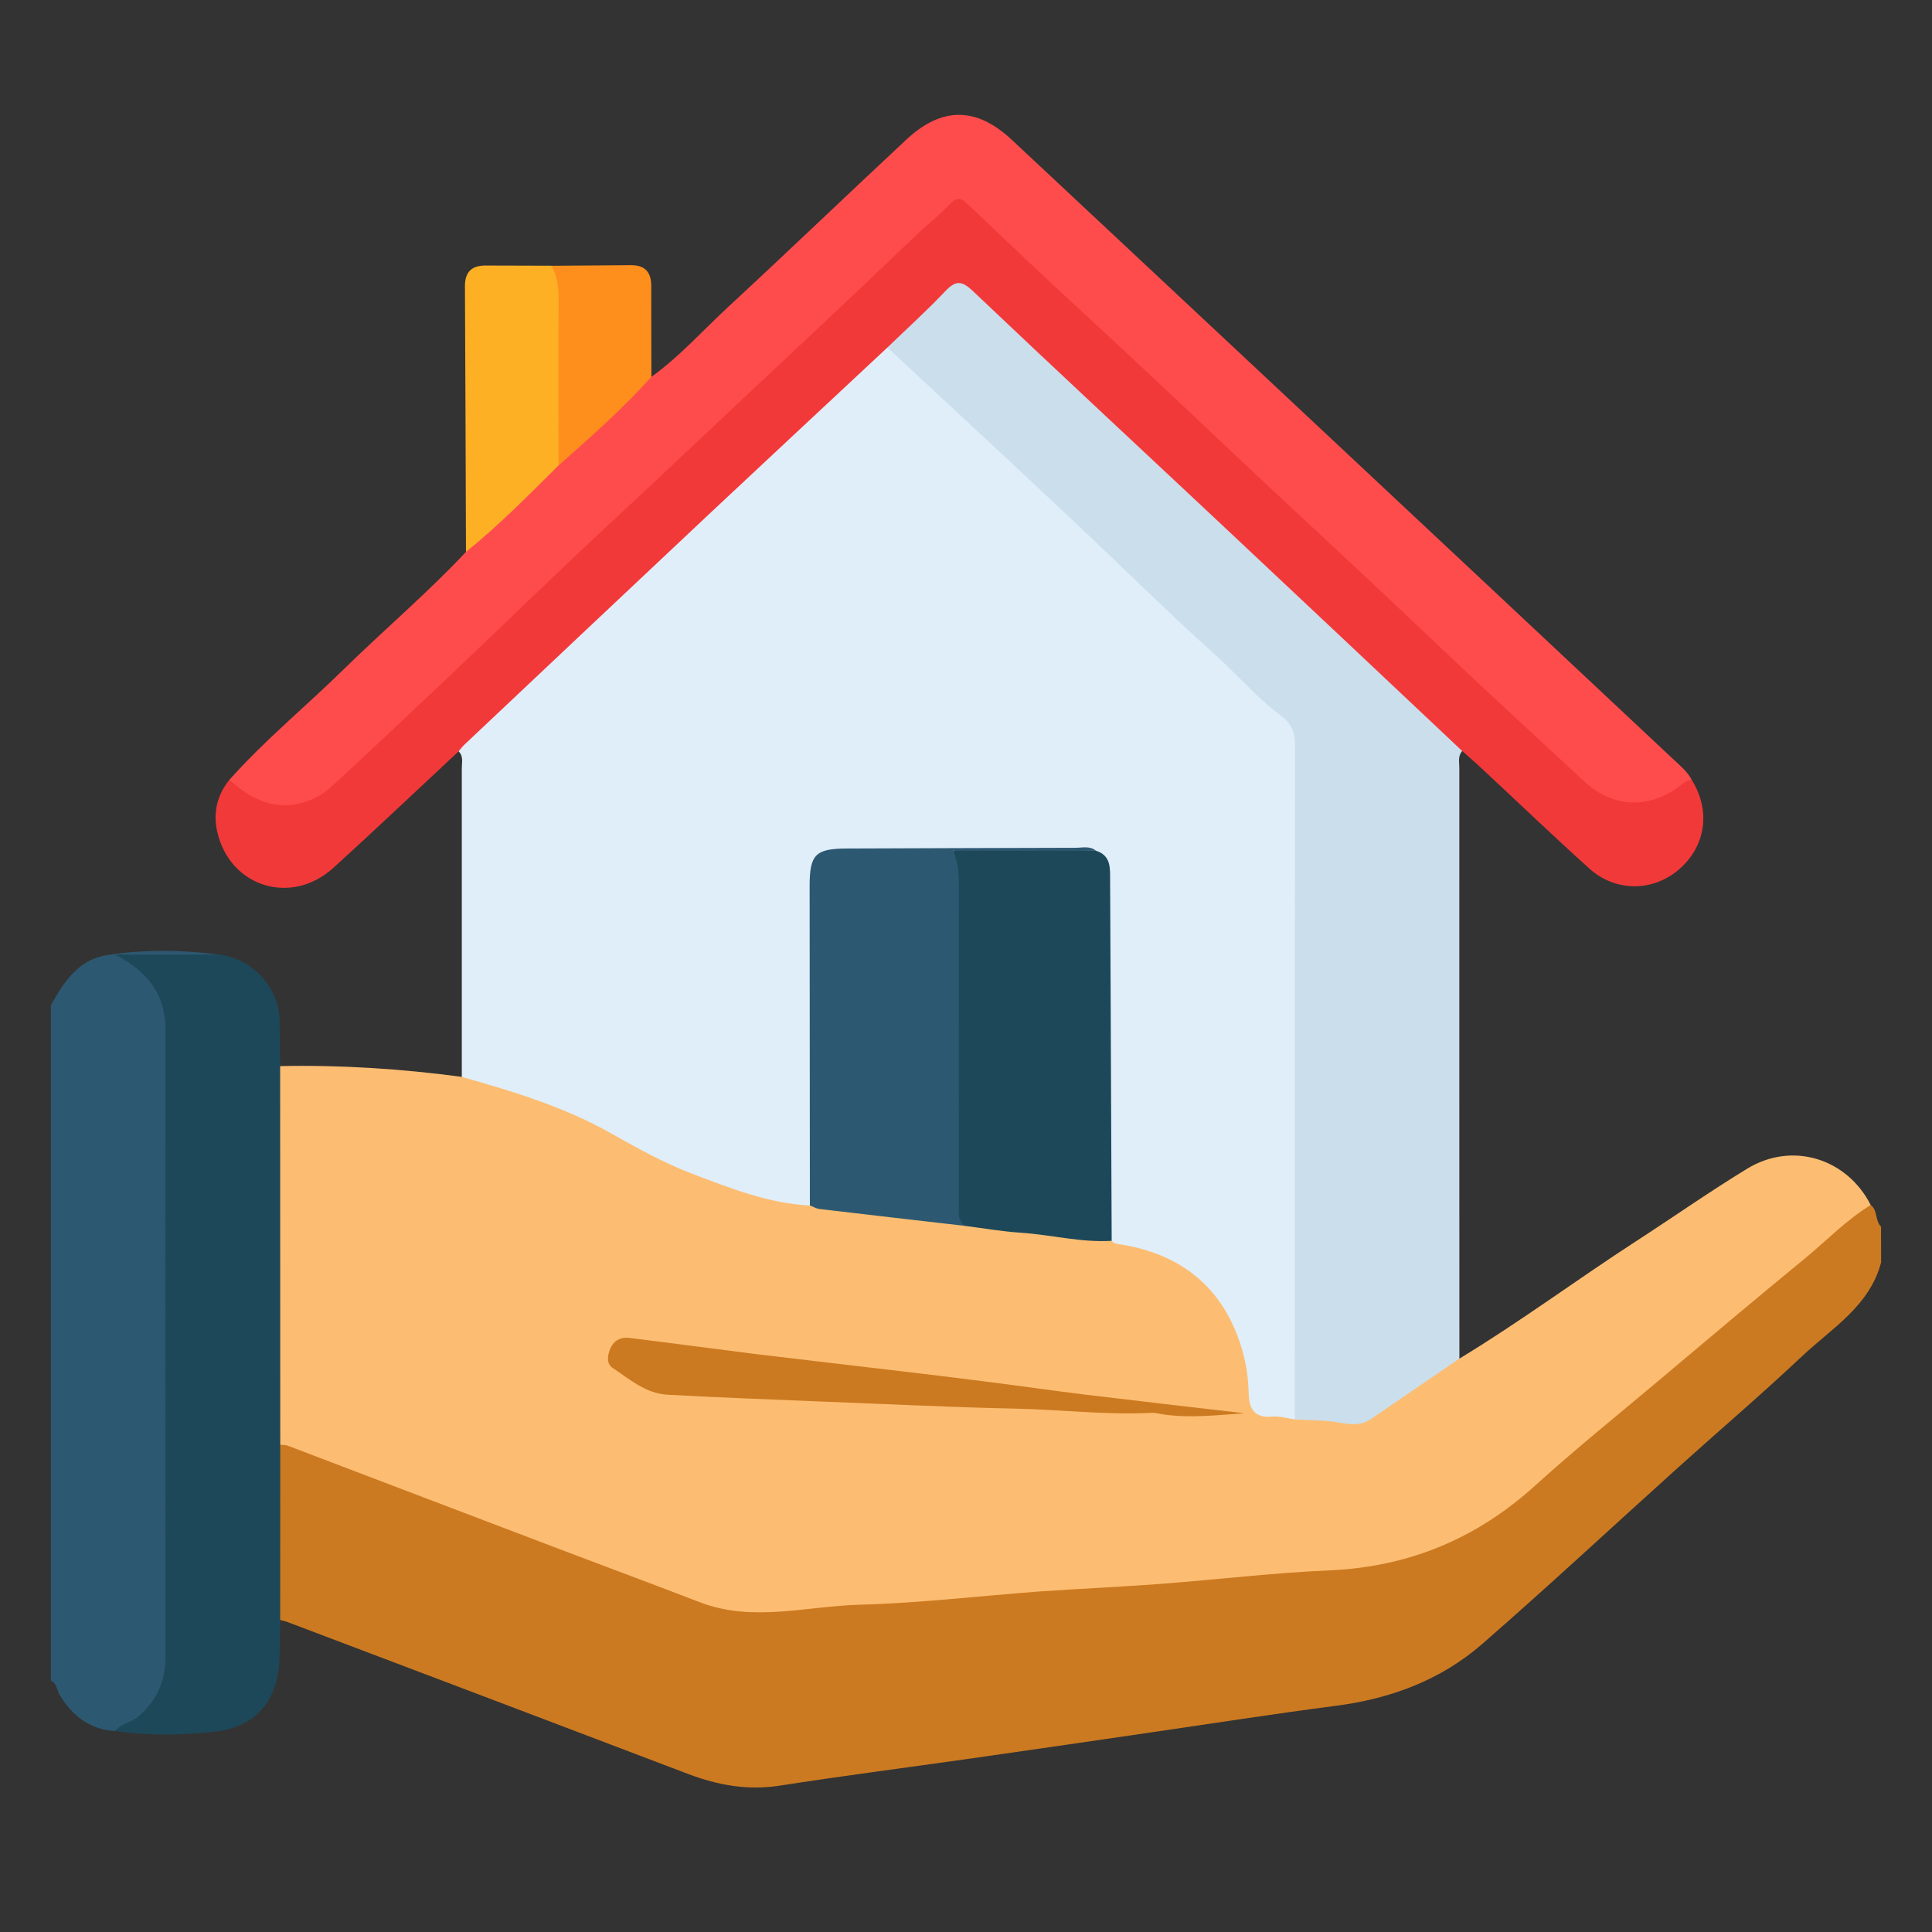
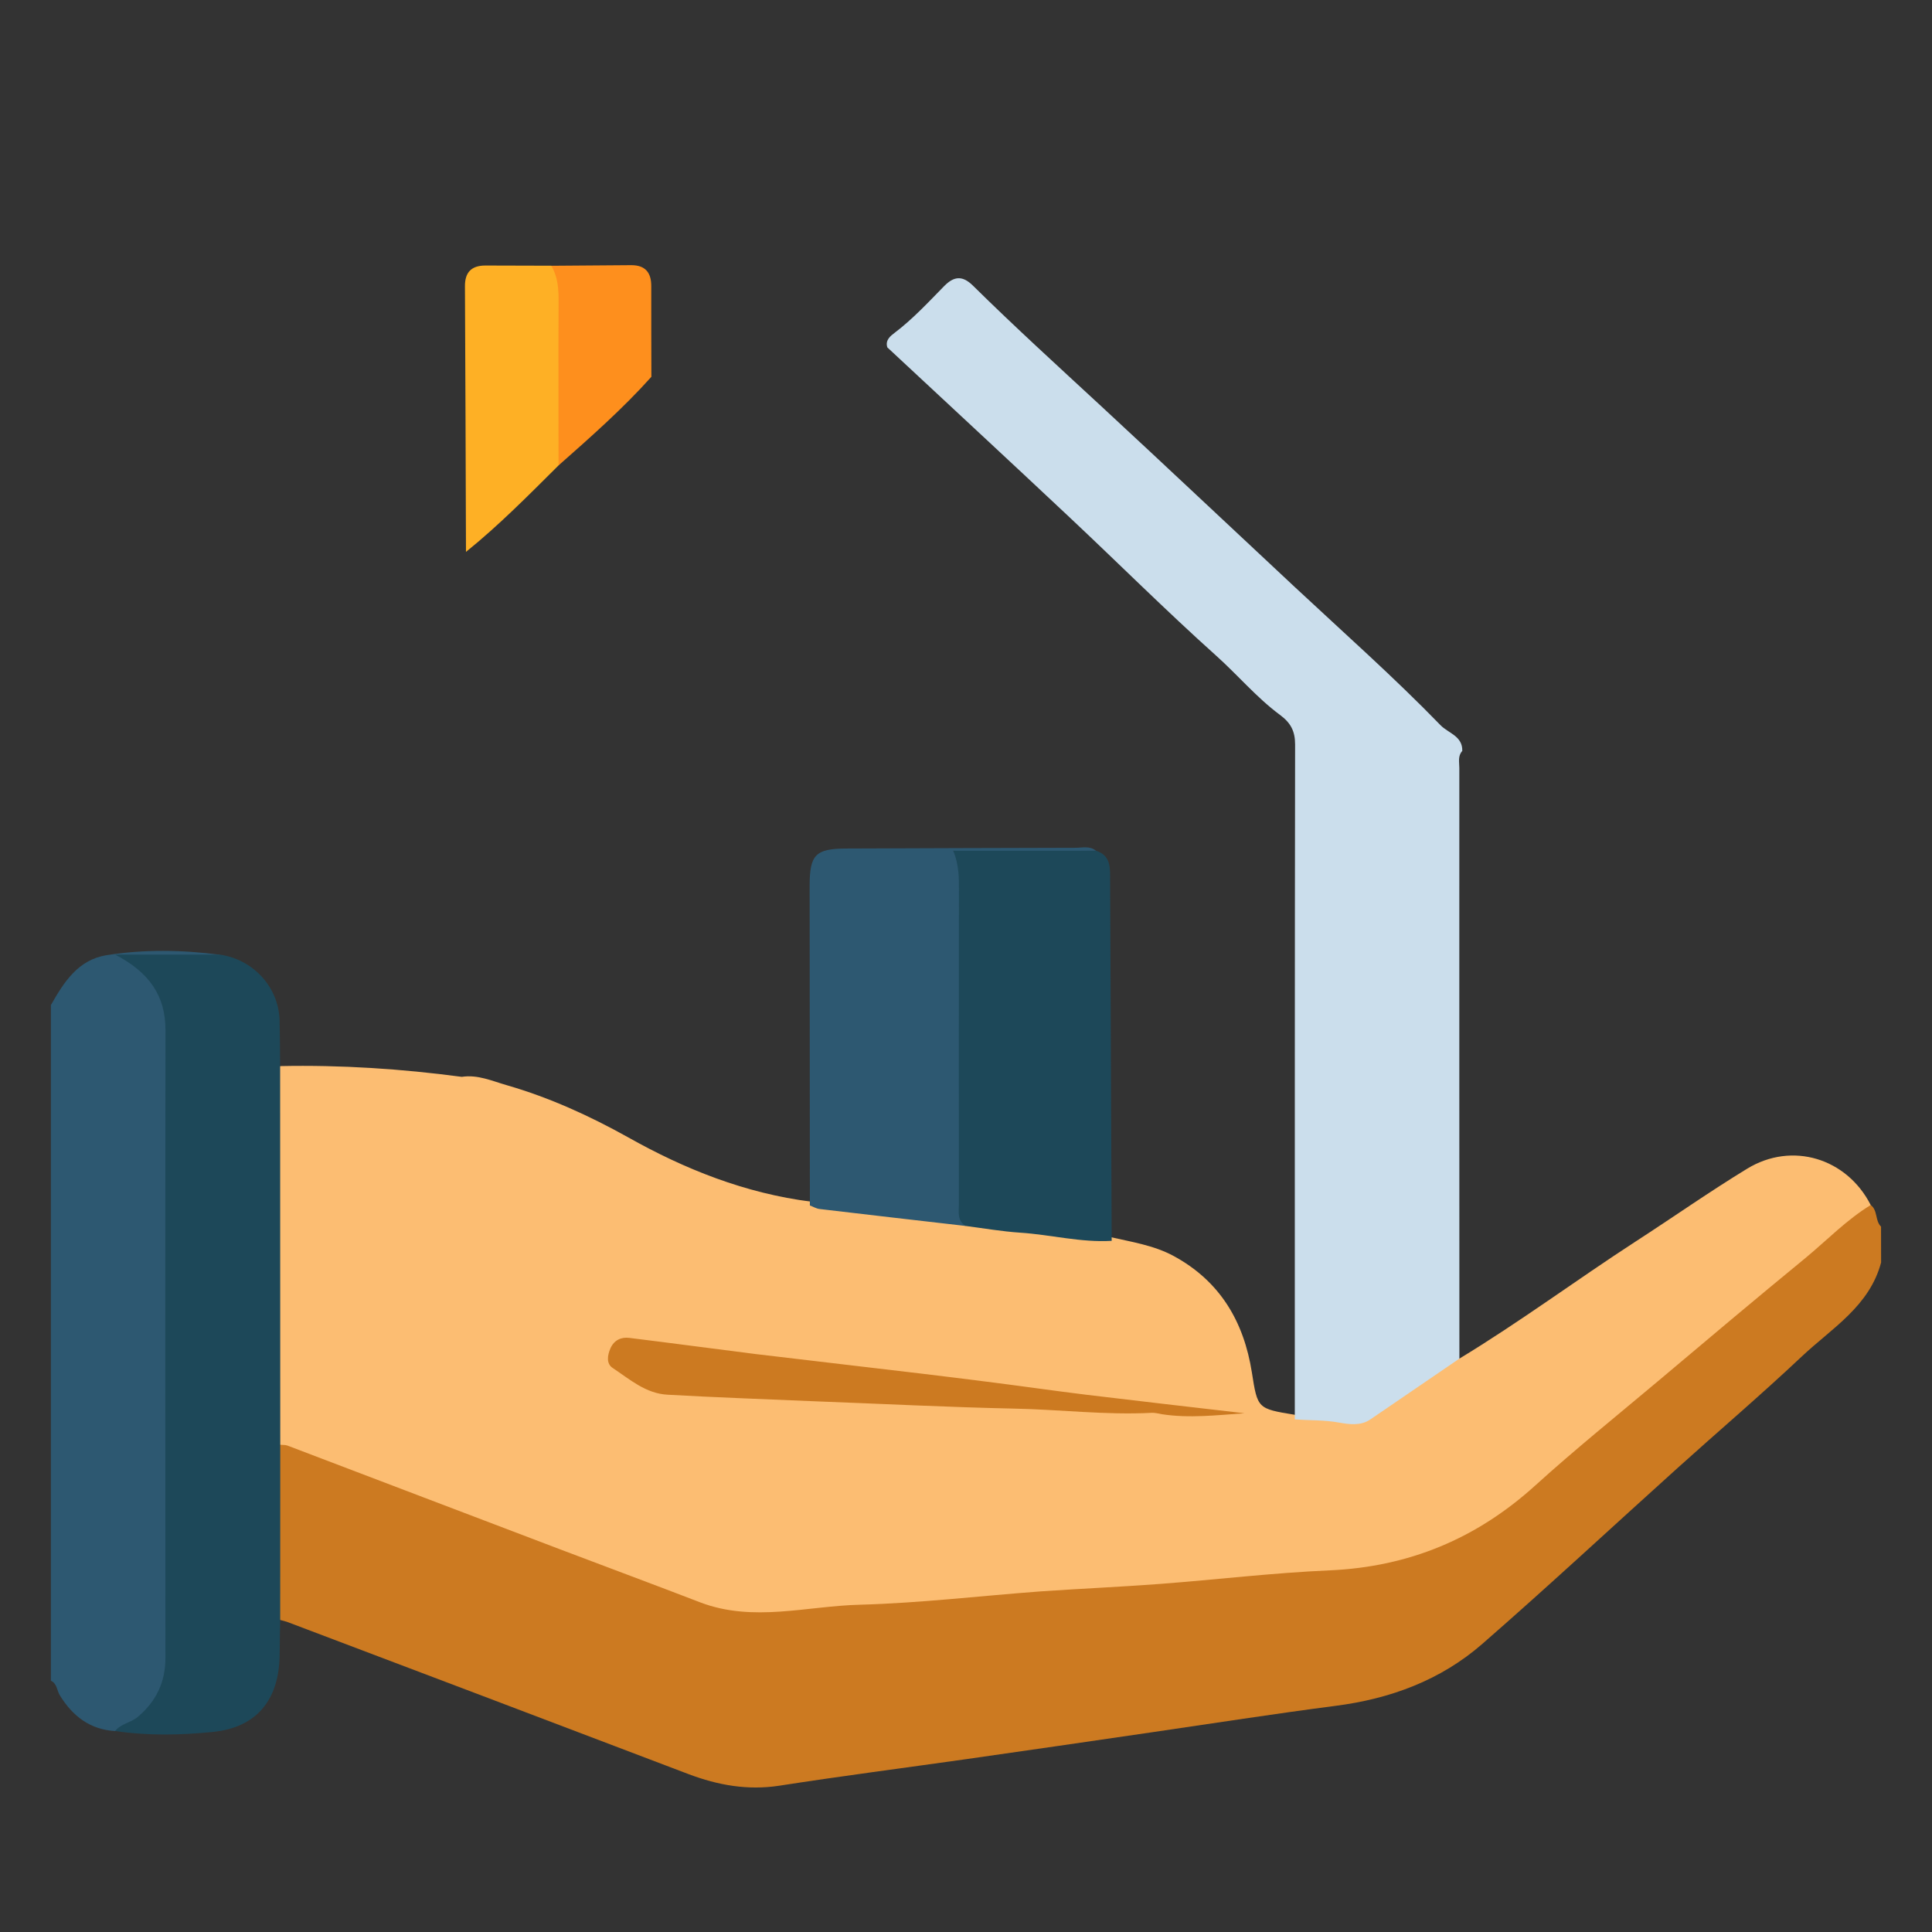
<svg xmlns="http://www.w3.org/2000/svg" version="1.1" id="Layer_1" x="0px" y="0px" width="32px" height="32px" viewBox="0 0 32 32" enable-background="new 0 0 32 32" xml:space="preserve">
  <rect x="0" y="0" width="32" height="32" fill="#333333" stroke="none" />
  <g>
    <path fill-rule="evenodd" clip-rule="evenodd" fill="#CC7A21" d="M31.157,20.91c-0.192,0.725-0.815,1.088-1.309,1.553   c-0.674,0.635-1.379,1.236-2.066,1.855c-1.076,0.969-2.137,1.957-3.228,2.908c-0.692,0.604-1.525,0.912-2.439,1.029   c-1.012,0.131-2.02,0.289-3.03,0.436c-1.029,0.15-2.059,0.301-3.088,0.447c-1.03,0.146-2.062,0.279-3.09,0.439   c-0.524,0.08-1.014-0.008-1.5-0.191c-2.217-0.844-4.436-1.684-6.653-2.523c-0.037-0.012-0.075-0.021-0.113-0.031   c-0.088-0.068-0.098-0.17-0.099-0.268c-0.005-0.818-0.015-1.635,0.005-2.451c0.001-0.039,0.013-0.078,0.024-0.115   c0.102-0.191,0.252-0.107,0.385-0.059c0.859,0.322,1.718,0.645,2.576,0.971c1.336,0.51,2.676,1.01,4.01,1.525   c0.625,0.242,1.26,0.172,1.896,0.115c0.687-0.059,1.375-0.096,2.062-0.152c0.746-0.061,1.492-0.109,2.238-0.16   c0.669-0.047,1.338-0.082,2.005-0.145c1.077-0.096,2.169-0.061,3.231-0.291c0.788-0.172,1.504-0.5,2.132-1.035   c1.838-1.568,3.696-3.113,5.541-4.672c0.097-0.08,0.187-0.186,0.337-0.137c0.121,0.09,0.07,0.26,0.172,0.359   C31.157,20.516,31.157,20.715,31.157,20.91z" />
    <path fill-rule="evenodd" clip-rule="evenodd" fill="#2D5871" d="M1.906,28.672c-0.416-0.025-0.704-0.248-0.916-0.594   c-0.049-0.08-0.044-0.193-0.147-0.24c0-3.73,0-7.461,0-11.191c0.215-0.378,0.448-0.75,0.922-0.826   c0.622-0.099,1.248-0.089,1.873-0.008c-0.089,0.102-0.212,0.097-0.329,0.095c-0.39-0.004-0.78,0.029-1.106-0.017   c0.325,0.192,0.541,0.507,0.611,0.928c0.019,0.117,0.015,0.236,0.015,0.355c0,3.381,0,6.762,0.001,10.141   c0,0.262-0.016,0.516-0.14,0.75C2.52,28.385,2.284,28.619,1.906,28.672z" />
    <path fill-rule="evenodd" clip-rule="evenodd" fill="#FCBD72" d="M30.985,19.959c-0.396,0.242-0.718,0.576-1.073,0.871   c-0.827,0.678-1.644,1.367-2.463,2.057c-0.676,0.568-1.365,1.123-2.02,1.717c-0.972,0.881-2.093,1.348-3.406,1.406   c-0.939,0.041-1.875,0.154-2.813,0.225c-0.656,0.049-1.313,0.078-1.969,0.123c-0.997,0.074-1.992,0.193-2.99,0.221   c-0.883,0.02-1.774,0.297-2.654-0.039c-0.771-0.297-1.545-0.584-2.317-0.877c-1.507-0.572-3.014-1.148-4.522-1.721   c-0.036-0.012-0.078-0.008-0.117-0.012c-0.121-0.107-0.104-0.25-0.104-0.385c-0.004-1.834-0.004-3.668,0-5.5   c0-0.135-0.015-0.281,0.103-0.387c1.008-0.021,2.011,0.045,3.009,0.178c0.265-0.041,0.505,0.07,0.747,0.139   c0.702,0.203,1.364,0.504,2.001,0.859c0.95,0.535,1.951,0.932,3.042,1.07c0.85,0.158,1.715,0.205,2.57,0.326   c0.789,0.072,1.575,0.189,2.365,0.256c0.362,0.084,0.732,0.137,1.067,0.318c0.768,0.418,1.161,1.086,1.294,1.928   c0.094,0.6,0.093,0.6,0.709,0.701c0.236,0.006,0.473,0.004,0.706,0.047c0.254,0.051,0.482-0.006,0.698-0.158   c0.329-0.234,0.67-0.455,1.008-0.676c0.097-0.064,0.188-0.148,0.316-0.143c0.999-0.605,1.938-1.303,2.918-1.939   c0.618-0.4,1.221-0.824,1.849-1.207C29.682,18.904,30.589,19.182,30.985,19.959z" />
-     <path fill-rule="evenodd" clip-rule="evenodd" fill="#E0EEFA" d="M13.414,19.967c-0.688-0.035-1.318-0.287-1.951-0.527   c-0.461-0.176-0.891-0.414-1.319-0.656c-0.783-0.445-1.635-0.705-2.495-0.947c0-1.703,0.001-3.408,0-5.113   c0-0.095,0.031-0.2-0.054-0.28c-0.042-0.123,0.055-0.18,0.126-0.24c0.519-0.44,0.988-0.933,1.486-1.395   c1.292-1.199,2.567-2.417,3.854-3.622c0.453-0.424,0.909-0.846,1.354-1.278c0.096-0.094,0.182-0.218,0.35-0.177   c0.381,0.252,0.674,0.604,1.004,0.91c0.751,0.696,1.497,1.398,2.243,2.1c1.09,1.026,2.18,2.052,3.282,3.065   c0.199,0.183,0.237,0.39,0.236,0.634c-0.002,1.912-0.001,3.824-0.001,5.737c0,1.625,0.001,3.252-0.002,4.877   c0,0.154,0.035,0.318-0.082,0.455c-0.125-0.018-0.254-0.059-0.376-0.047c-0.301,0.031-0.382-0.145-0.387-0.387   c-0.005-0.256-0.043-0.506-0.117-0.75c-0.298-0.979-0.968-1.535-1.965-1.709c-0.067-0.014-0.138-0.006-0.188-0.064   c-0.066-0.082-0.073-0.182-0.077-0.281c-0.003-0.068-0.004-0.137-0.002-0.207c0.041-1.807-0.091-3.609-0.062-5.413   c0.002-0.175,0.021-0.365-0.182-0.463c-0.125-0.077-0.266-0.061-0.403-0.062c-1.183-0.009-2.365,0.013-3.548,0.011   c-0.529,0-0.646,0.111-0.648,0.641c-0.007,1.578-0.001,3.153-0.004,4.731C13.487,19.664,13.515,19.828,13.414,19.967z" />
    <path fill-rule="evenodd" clip-rule="evenodd" fill="#CBDEEC" d="M21.446,23.51c0-3.727-0.001-7.454,0.005-11.18   c0-0.221-0.073-0.358-0.252-0.49c-0.387-0.287-0.699-0.661-1.058-0.982c-0.827-0.742-1.615-1.528-2.425-2.289   c-1.002-0.942-2.013-1.877-3.019-2.815c-0.038-0.121,0.051-0.189,0.124-0.244c0.3-0.228,0.555-0.504,0.817-0.771   c0.164-0.167,0.304-0.178,0.476-0.009c0.694,0.685,1.416,1.341,2.131,2.003c1.069,0.99,2.129,1.99,3.194,2.984   c0.813,0.759,1.647,1.497,2.422,2.296c0.128,0.131,0.366,0.178,0.359,0.425c-0.077,0.083-0.049,0.187-0.049,0.282   c-0.001,3.261,0,6.523,0.001,9.783c-0.492,0.336-0.985,0.674-1.479,1.01c-0.16,0.107-0.35,0.078-0.516,0.049   C21.934,23.518,21.689,23.527,21.446,23.51z" />
-     <path fill-rule="evenodd" clip-rule="evenodd" fill="#FE4C4C" d="M10.791,6.241c0.473-0.342,0.859-0.778,1.285-1.171   c0.984-0.911,1.952-1.84,2.933-2.755c0.587-0.549,1.159-0.551,1.749,0c2.681,2.505,5.357,5.014,8.036,7.522   c0.972,0.91,1.942,1.82,2.914,2.732c0.113,0.107,0.238,0.205,0.313,0.348c-0.515,0.557-1.234,0.597-1.815,0.083   c-0.59-0.522-1.157-1.07-1.732-1.609c-1.207-1.132-2.416-2.263-3.624-3.395c-0.783-0.734-1.563-1.473-2.347-2.208   c-0.805-0.754-1.598-1.522-2.419-2.259c-0.17-0.152-0.267-0.123-0.417,0.018c-1.079,1.011-2.15,2.029-3.224,3.044   c-1.011,0.954-2.024,1.904-3.035,2.857C8.39,10.41,7.363,11.36,6.352,12.327c-0.256,0.245-0.52,0.482-0.783,0.721   c-0.453,0.411-0.974,0.468-1.471,0.18c-0.128-0.074-0.255-0.154-0.298-0.312c0.588-0.661,1.273-1.221,1.902-1.839   c0.665-0.652,1.379-1.255,2.016-1.936c0.323-0.373,0.667-0.724,1.047-1.038c0.16-0.133,0.3-0.286,0.447-0.431   c0.444-0.441,0.933-0.834,1.36-1.295C10.632,6.314,10.692,6.245,10.791,6.241z" />
-     <path fill-rule="evenodd" clip-rule="evenodd" fill="#F23939" d="M3.8,12.916c0.371,0.334,0.779,0.532,1.29,0.354   c0.161-0.056,0.302-0.148,0.424-0.262c0.656-0.608,1.309-1.221,1.958-1.836c0.871-0.826,1.729-1.666,2.609-2.482   c0.642-0.596,1.277-1.197,1.915-1.796c1.062-0.997,2.125-1.99,3.177-2.997c0.185-0.176,0.388-0.333,0.563-0.519   c0.106-0.112,0.179-0.106,0.291,0c0.654,0.625,1.31,1.248,1.977,1.86c0.978,0.899,1.938,1.815,2.906,2.723   c0.912,0.853,1.83,1.699,2.734,2.561c0.854,0.813,1.722,1.612,2.588,2.413c0.486,0.451,1.078,0.474,1.607,0.071   c0.056-0.042,0.104-0.089,0.181-0.088c0.32,0.507,0.235,1.1-0.213,1.484c-0.43,0.37-1.048,0.375-1.482-0.016   c-0.602-0.541-1.184-1.101-1.776-1.651c-0.107-0.101-0.219-0.197-0.328-0.294c-1.271-1.197-2.54-2.395-3.813-3.589   c-1.431-1.344-2.87-2.679-4.294-4.031c-0.193-0.184-0.291-0.173-0.463,0.008c-0.304,0.321-0.634,0.619-0.952,0.926   c-0.979,0.915-1.96,1.828-2.938,2.745c-1.358,1.276-2.714,2.556-4.07,3.835c-0.035,0.033-0.063,0.073-0.095,0.11   c-0.691,0.644-1.375,1.294-2.074,1.929c-0.701,0.637-1.721,0.314-1.925-0.603C3.527,13.457,3.596,13.168,3.8,12.916z" />
    <path fill-rule="evenodd" clip-rule="evenodd" fill="#1D4859" d="M4.64,17.658c0.001,2.092,0.001,4.18,0.002,6.271   c0,0.967,0,1.934-0.001,2.902c-0.003,0.186-0.008,0.371-0.009,0.559c-0.002,0.758-0.375,1.225-1.112,1.297   c-0.534,0.053-1.076,0.064-1.613-0.016c0.097-0.123,0.26-0.137,0.373-0.232c0.304-0.256,0.46-0.574,0.46-0.979   c-0.003-3.463-0.004-6.928,0.001-10.393c0.001-0.575-0.268-0.961-0.834-1.256c0.624,0,1.178,0,1.732,0   c0.556,0.08,0.974,0.536,0.992,1.086C4.637,17.15,4.637,17.406,4.64,17.658z" />
    <path fill-rule="evenodd" clip-rule="evenodd" fill="#FEB025" d="M9.251,7.709C8.755,8.202,8.264,8.701,7.718,9.141   C7.713,7.675,7.709,6.209,7.701,4.744C7.699,4.506,7.812,4.398,8.04,4.398c0.364,0,0.728,0.002,1.092,0.003   C9.294,4.5,9.339,4.656,9.34,4.832c0.007,0.846,0.003,1.693,0.002,2.54C9.343,7.493,9.313,7.605,9.251,7.709z" />
    <path fill-rule="evenodd" clip-rule="evenodd" fill="#FE8F1D" d="M9.251,7.709c0-0.906-0.004-1.812,0.001-2.716   c0.001-0.209-0.012-0.408-0.121-0.591c0.441-0.003,0.881-0.006,1.322-0.01c0.236-0.001,0.335,0.123,0.334,0.349   c-0.001,0.5,0.001,1,0.002,1.5C10.315,6.77,9.783,7.239,9.251,7.709z" />
    <path fill-rule="evenodd" clip-rule="evenodd" fill="#1D4859" d="M18.154,14.091c0.25,0.079,0.232,0.291,0.233,0.485   c0.007,1.203,0.01,2.406,0.016,3.609c0.004,0.789,0.007,1.576,0.01,2.367c-0.511,0.031-1.008-0.102-1.514-0.135   c-0.302-0.02-0.602-0.072-0.902-0.111c-0.21-0.043-0.205-0.213-0.208-0.369c-0.009-0.453-0.003-0.906-0.003-1.359   c-0.001-1.229-0.001-2.458,0-3.688c0-0.207,0.002-0.413-0.034-0.618c-0.022-0.126,0.004-0.205,0.162-0.201   C16.66,14.087,17.407,14.05,18.154,14.091z" />
    <path fill-rule="evenodd" clip-rule="evenodd" fill="#2D5871" d="M18.154,14.091c-0.778,0-1.557,0-2.366,0   c0.099,0.239,0.095,0.452,0.095,0.666c-0.003,1.727-0.002,3.454-0.001,5.18c0,0.135-0.033,0.281,0.115,0.369   c-0.807-0.092-1.615-0.186-2.421-0.281c-0.056-0.006-0.108-0.039-0.162-0.059c-0.001-1.764-0.003-3.528-0.004-5.291   c0-0.522,0.097-0.62,0.619-0.621c1.261-0.004,2.522-0.01,3.784-0.012C17.928,14.042,18.05,14.006,18.154,14.091z" />
    <path fill-rule="evenodd" clip-rule="evenodd" fill="#CC7A21" d="M20.613,23.408c-0.458,0.031-0.913,0.086-1.367,0.016   c-0.059-0.01-0.117-0.027-0.175-0.023c-0.759,0.039-1.513-0.055-2.271-0.07c-1.099-0.023-2.198-0.08-3.298-0.121   c-0.813-0.035-1.627-0.063-2.441-0.109c-0.366-0.018-0.63-0.256-0.913-0.443c-0.11-0.072-0.087-0.213-0.036-0.328   c0.06-0.133,0.176-0.188,0.314-0.17c0.699,0.086,1.396,0.18,2.095,0.268c0.573,0.07,1.146,0.133,1.719,0.203   c0.69,0.08,1.38,0.162,2.07,0.25c0.563,0.07,1.123,0.152,1.687,0.221C18.868,23.207,19.74,23.307,20.613,23.408z" />
  </g>
</svg>